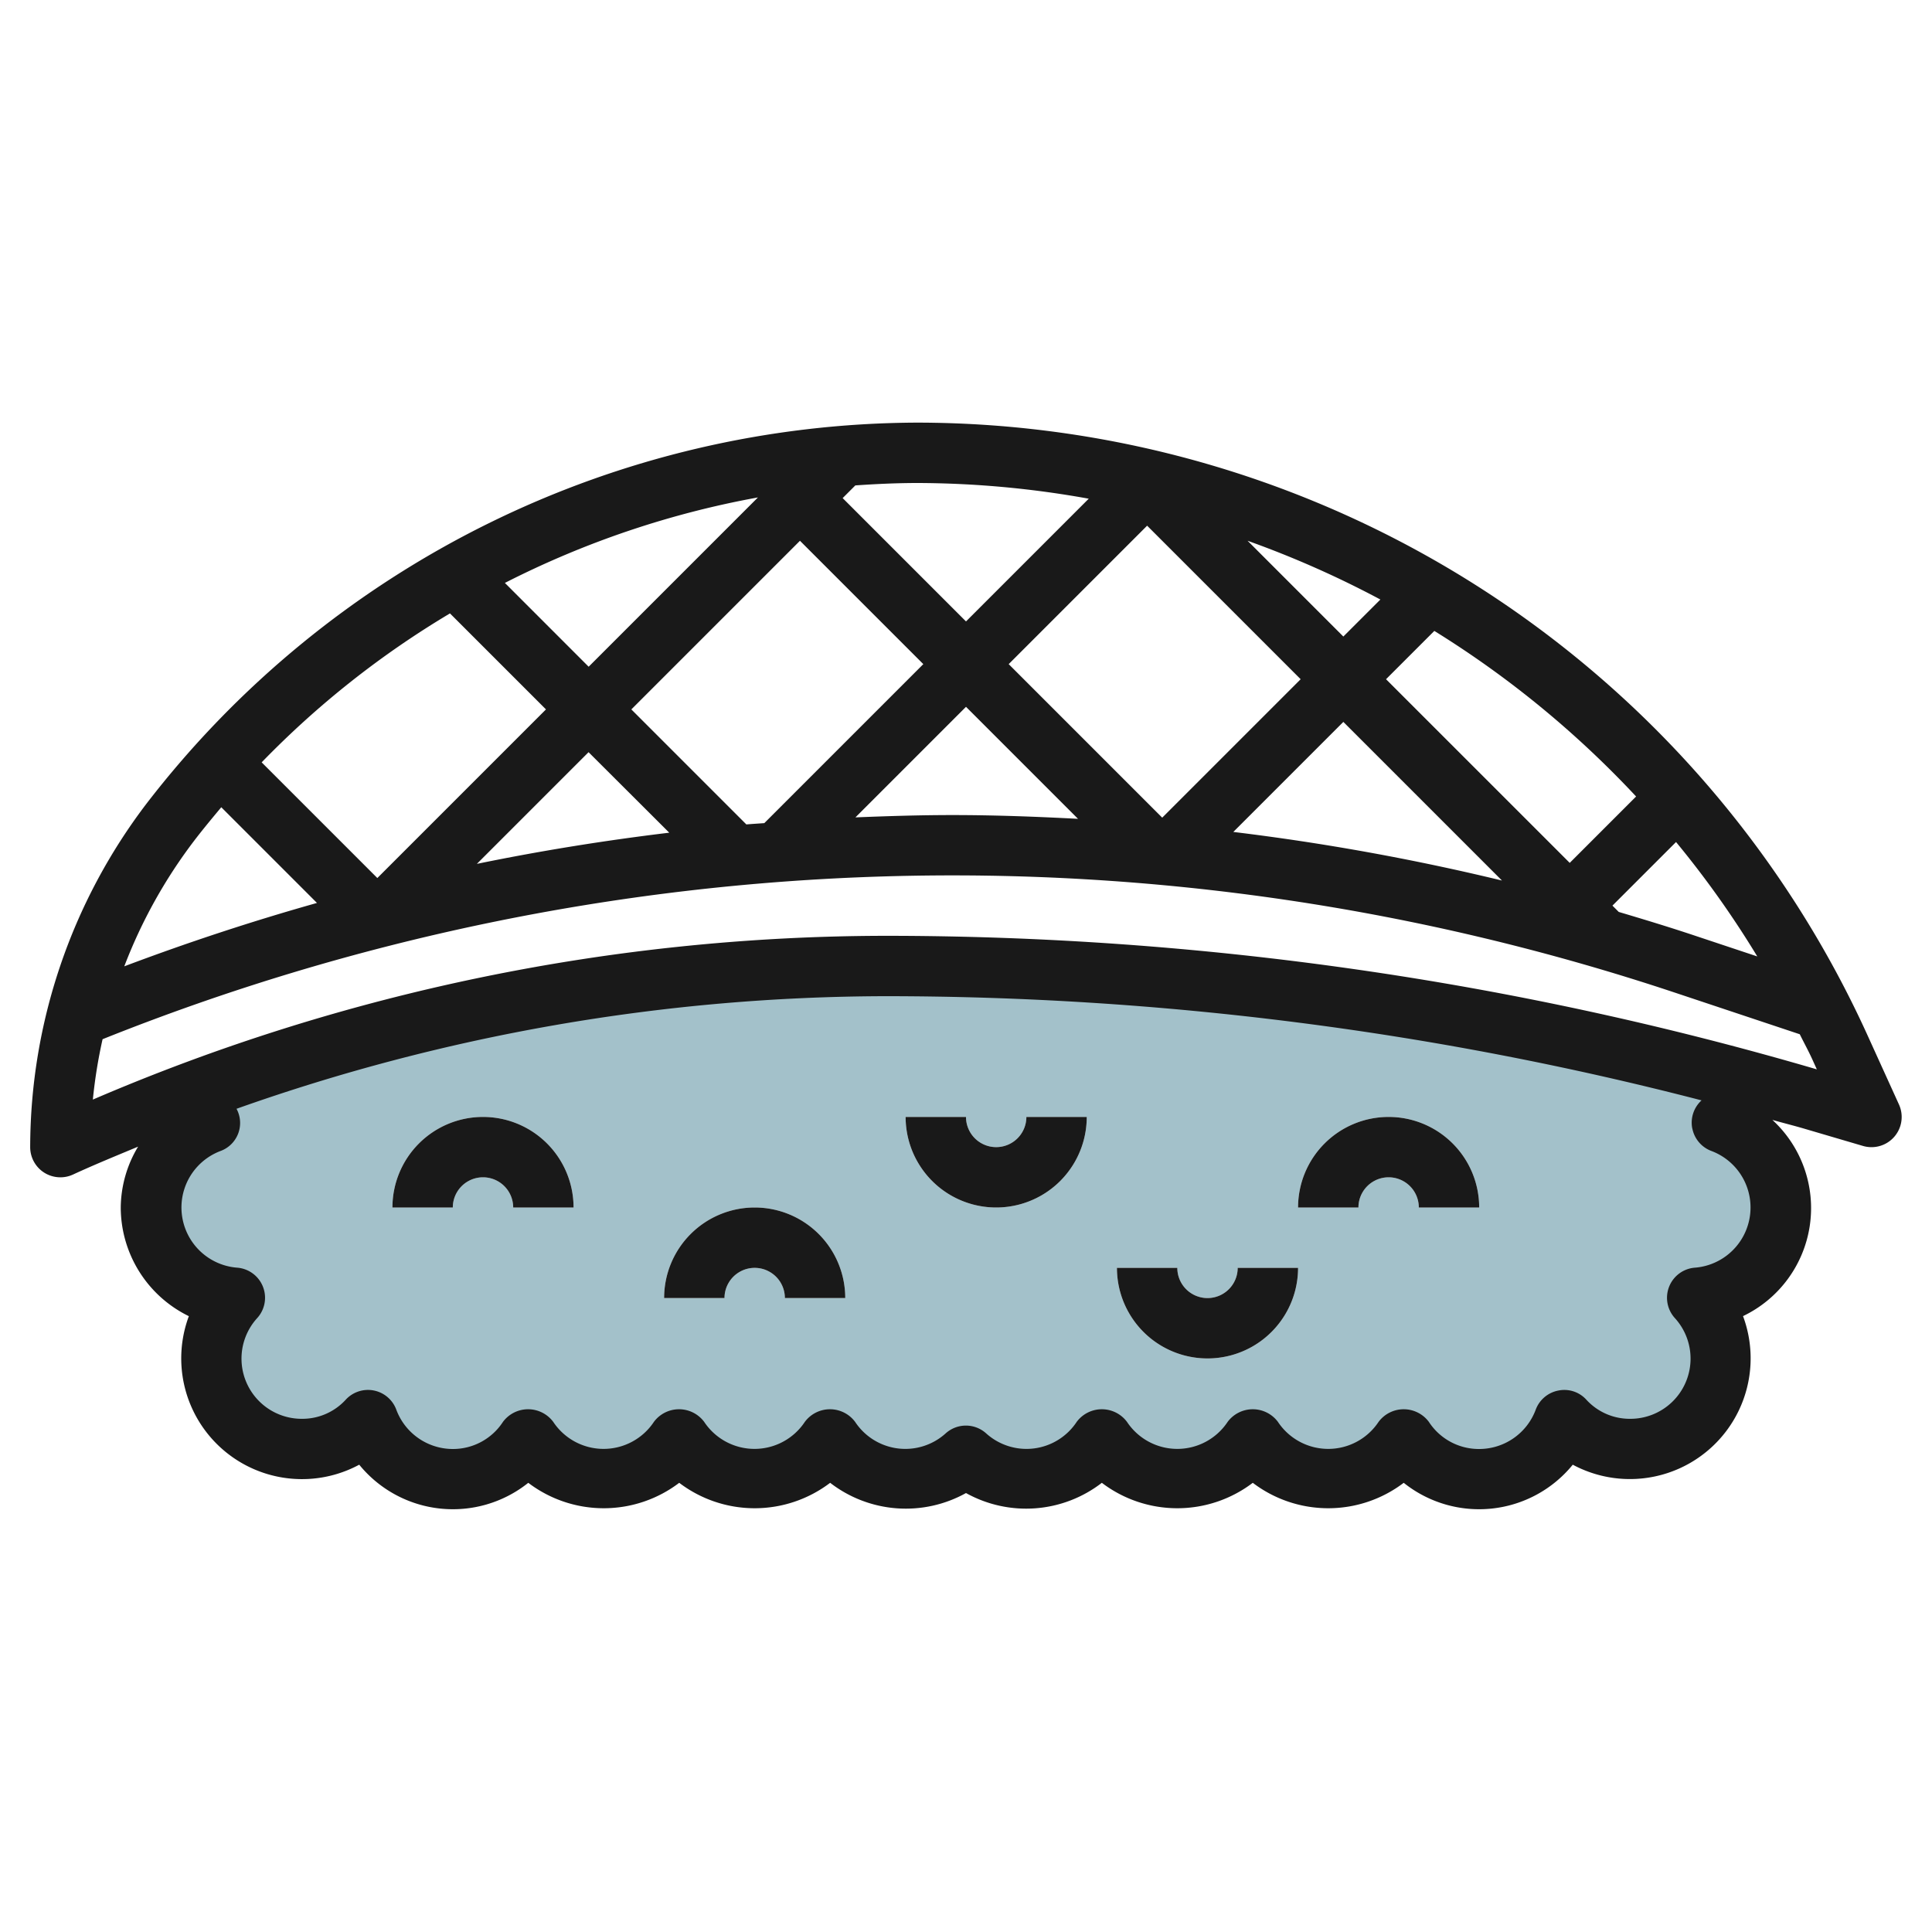
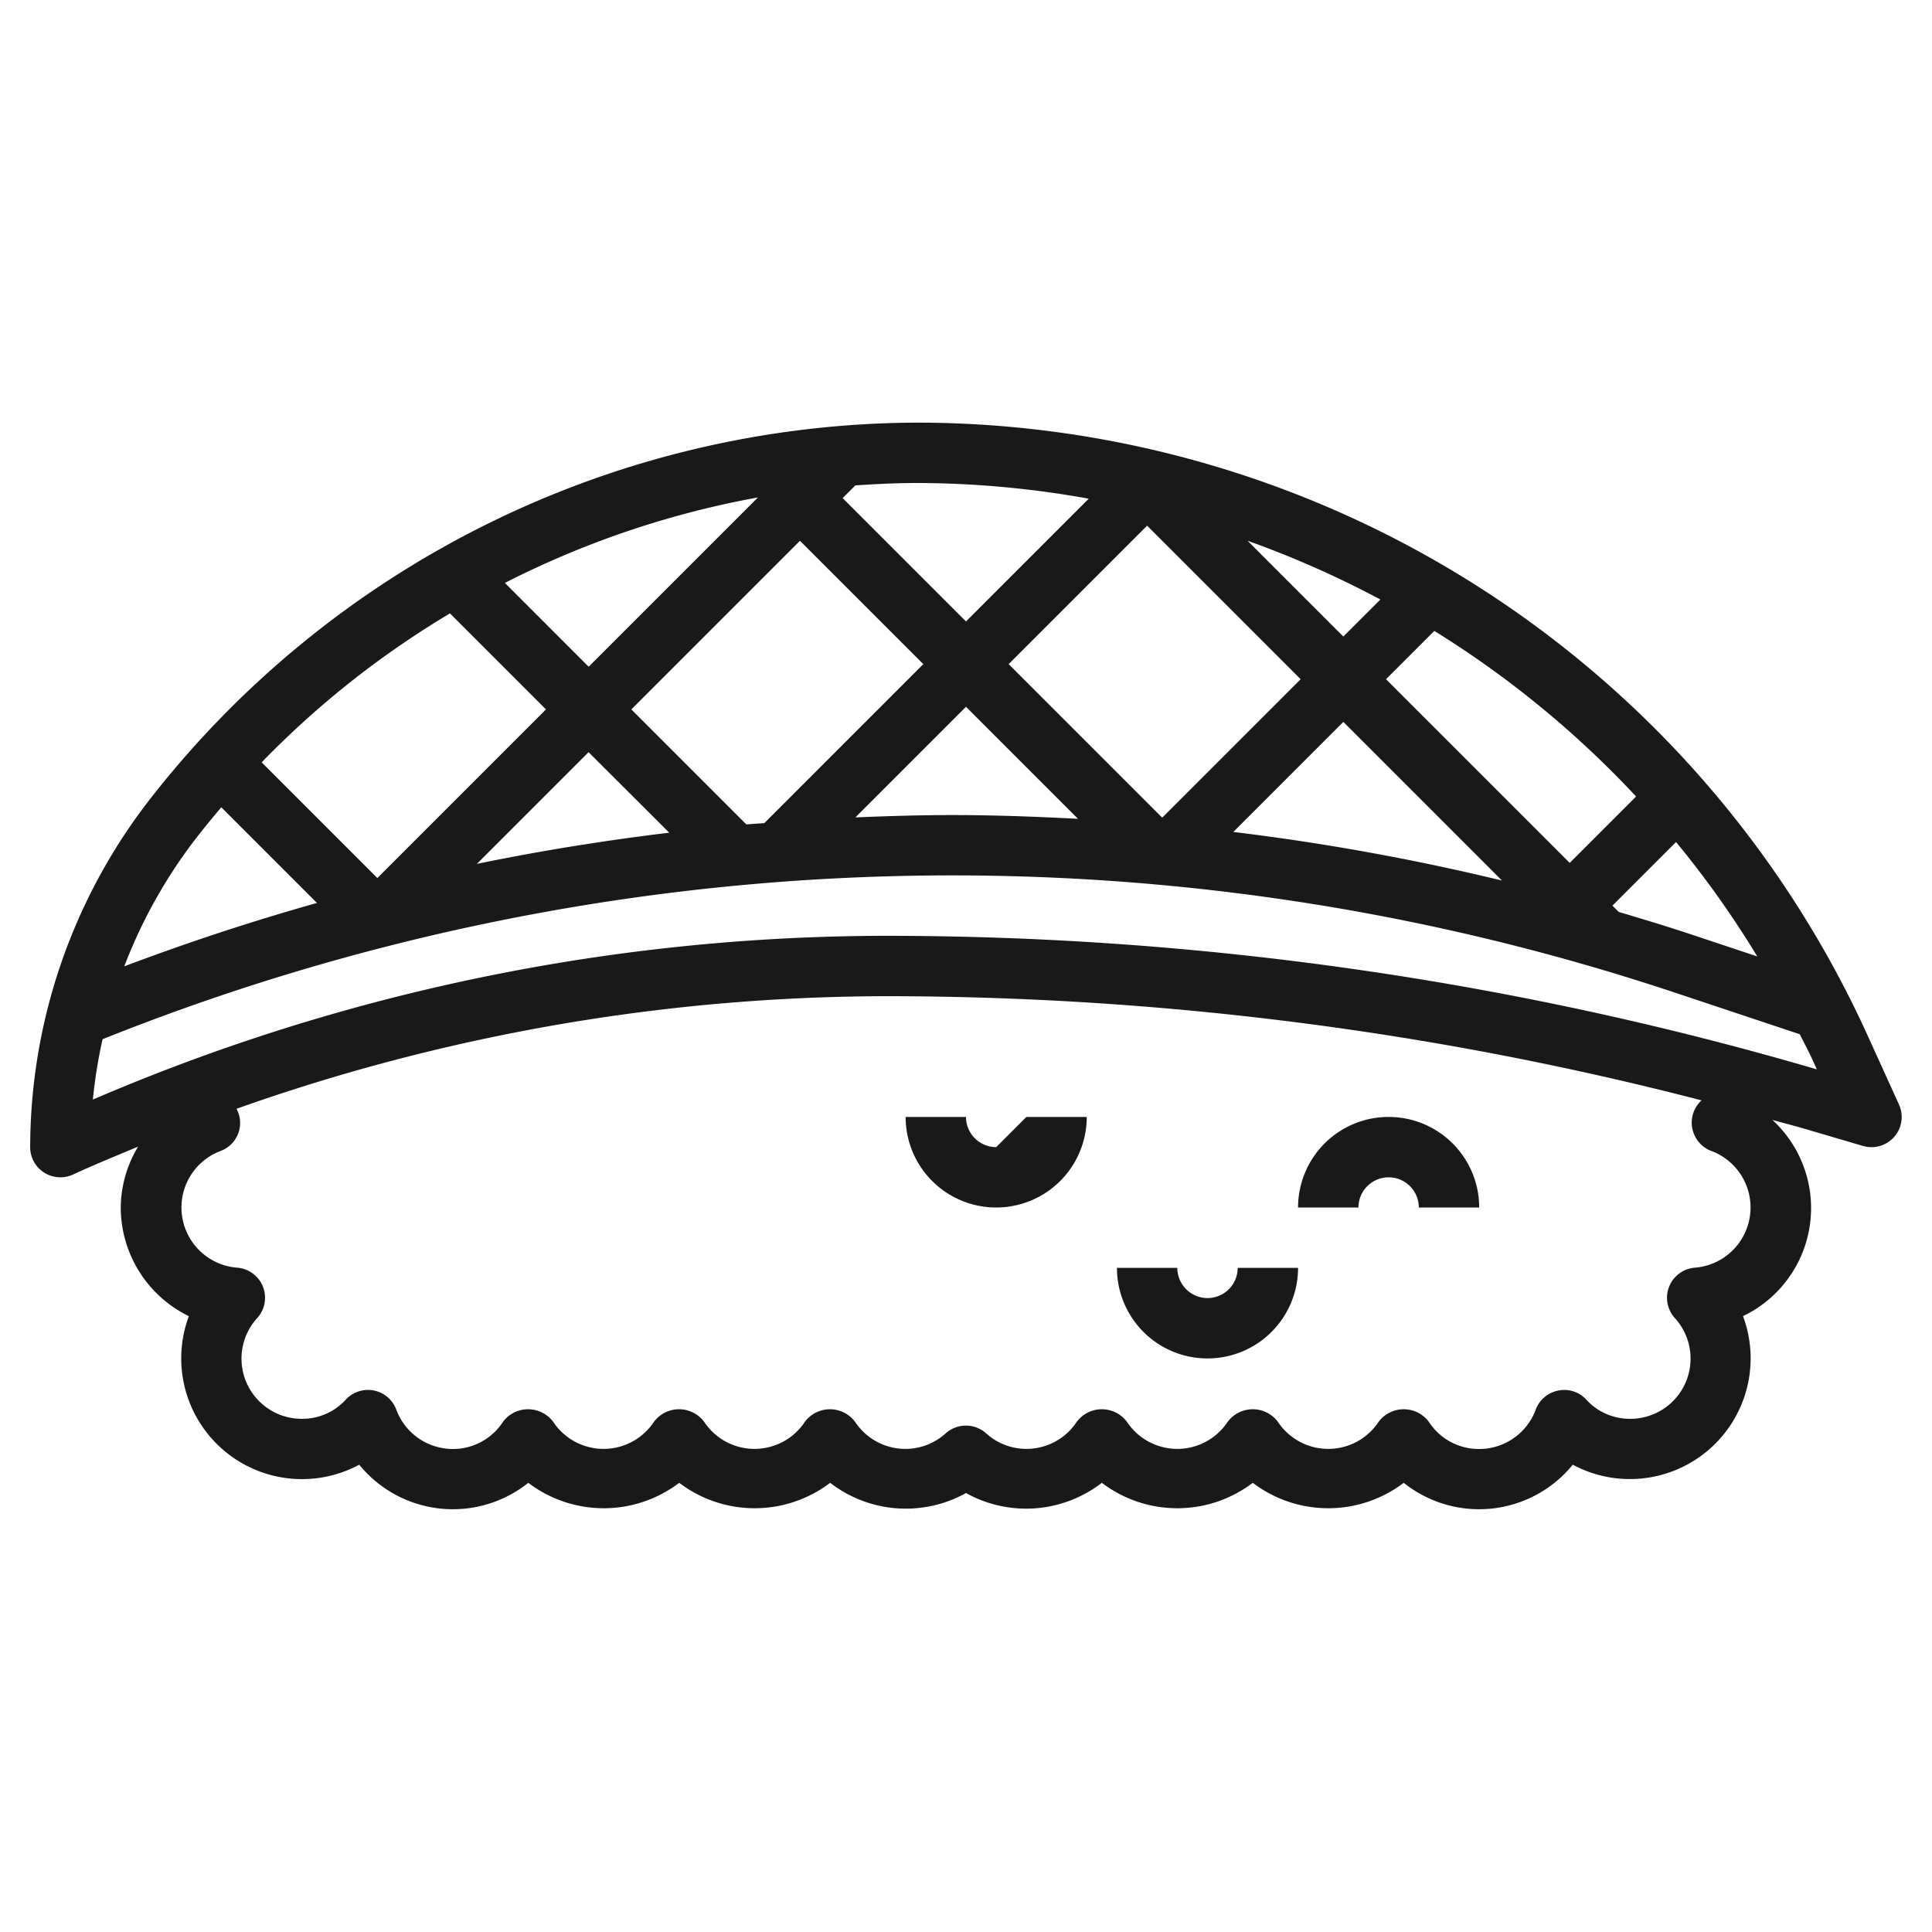
<svg xmlns="http://www.w3.org/2000/svg" id="Layer_3" height="512" viewBox="0 0 64 64" width="512" data-name="Layer 3">
-   <path d="m29.318 32a65.188 65.188 0 0 0 -23.051 4.233 2.951 2.951 0 0 0 .693.957 3 3 0 0 0 .82 5.8 2.994 2.994 0 0 0 4.41 4.05 3 3 0 0 0 5.31.62 3 3 0 0 0 5 0 3 3 0 0 0 5 0 2.994 2.994 0 0 0 4.5.57 2.994 2.994 0 0 0 4.5-.57 3 3 0 0 0 5 0 3 3 0 0 0 5 0 3 3 0 0 0 5.31-.62 2.958 2.958 0 0 0 2.19.96 2.994 2.994 0 0 0 2.22-5.01 3 3 0 0 0 .82-5.8 2.948 2.948 0 0 0 .83-1.363 108.908 108.908 0 0 0 -28.552-3.827zm-12.318 8a1 1 0 0 0 -2 0h-2a3 3 0 0 1 6 0zm9 3a1 1 0 0 0 -2 0h-2a3 3 0 0 1 6 0zm7-3a3 3 0 0 1 -3-3h2a1 1 0 0 0 2 0h2a3 3 0 0 1 -3 3zm7 5a3 3 0 0 1 -3-3h2a1 1 0 0 0 2 0h2a3 3 0 0 1 -3 3zm7-5a1 1 0 0 0 -2 0h-2a3 3 0 0 1 6 0z" fill="#a3c1ca" />
  <g fill="#191919">
-     <path d="m16 37a3 3 0 0 0 -3 3h2a1 1 0 0 1 2 0h2a3 3 0 0 0 -3-3z" />
-     <path d="m25 40a3 3 0 0 0 -3 3h2a1 1 0 0 1 2 0h2a3 3 0 0 0 -3-3z" />
-     <path d="m33 38a1 1 0 0 1 -1-1h-2a3 3 0 0 0 6 0h-2a1 1 0 0 1 -1 1z" />
+     <path d="m33 38a1 1 0 0 1 -1-1h-2a3 3 0 0 0 6 0h-2z" />
    <path d="m40 43a1 1 0 0 1 -1-1h-2a3 3 0 0 0 6 0h-2a1 1 0 0 1 -1 1z" />
    <path d="m46 37a3 3 0 0 0 -3 3h2a1 1 0 0 1 2 0h2a3 3 0 0 0 -3-3z" />
    <path d="m1.461 38.843a1.006 1.006 0 0 0 .539.157.99.99 0 0 0 .419-.092c.709-.327 1.434-.623 2.156-.924a3.96 3.96 0 0 0 -.575 2.016 4.014 4.014 0 0 0 2.256 3.6 4 4 0 0 0 5.644 4.92 4 4 0 0 0 5.6.6 4.131 4.131 0 0 0 5 0 4.131 4.131 0 0 0 5 0 4.1 4.1 0 0 0 4.5.339 4.1 4.1 0 0 0 4.5-.339 4.131 4.131 0 0 0 5 0 4.131 4.131 0 0 0 5 0 4 4 0 0 0 5.6-.6 4 4 0 0 0 5.64-4.922 3.968 3.968 0 0 0 .972-6.5c.349.1.7.186 1.047.288l1.955.575a1 1 0 0 0 1.192-1.373l-1.062-2.337a34.616 34.616 0 0 0 -31.444-20.251 32.356 32.356 0 0 0 -25.55 12.626 18.83 18.83 0 0 0 -3.85 11.374 1 1 0 0 0 .461.843zm54.6-1.458a1 1 0 0 0 .638.745 2 2 0 0 1 -.548 3.863 1 1 0 0 0 -.67 1.669 1.994 1.994 0 0 1 -1.481 3.338 1.946 1.946 0 0 1 -1.452-.635.984.984 0 0 0 -.932-.3 1 1 0 0 0 -.745.637 2 2 0 0 1 -1.871 1.298 1.975 1.975 0 0 1 -1.668-.9 1.039 1.039 0 0 0 -1.664 0 2 2 0 0 1 -3.336 0 1.039 1.039 0 0 0 -1.664 0 2 2 0 0 1 -3.336 0 1.039 1.039 0 0 0 -1.664 0 1.993 1.993 0 0 1 -3 .383 1 1 0 0 0 -1.342 0 1.993 1.993 0 0 1 -3-.383 1.039 1.039 0 0 0 -1.664 0 2 2 0 0 1 -3.336 0 1.039 1.039 0 0 0 -1.664 0 2 2 0 0 1 -3.336 0 1.039 1.039 0 0 0 -1.664 0 1.975 1.975 0 0 1 -1.662.9 2 2 0 0 1 -1.871-1.3 1 1 0 0 0 -1.677-.332 1.946 1.946 0 0 1 -1.452.632 1.994 1.994 0 0 1 -1.479-3.338 1 1 0 0 0 -.67-1.669 2 2 0 0 1 -.551-3.863.988.988 0 0 0 .535-1.4 64.651 64.651 0 0 1 21.483-3.73 107.816 107.816 0 0 1 27.048 3.451 1 1 0 0 0 -.307.934zm-26.743-6.385a66.684 66.684 0 0 0 -26.242 5.425 16.577 16.577 0 0 1 .322-2 75.717 75.717 0 0 1 52.109-1.535l4.113 1.371c.134.273.281.538.408.816l.157.347a109.832 109.832 0 0 0 -30.867-4.424zm-2.818-13.086 4.086 4.086-5.267 5.267c-.2.015-.4.026-.595.043l-3.81-3.81zm-7 4.172-2.775-2.776a30.445 30.445 0 0 1 8.383-2.832zm23.586.414-4.586 4.586-5.086-5.086 4.586-4.586zm-1.759-4.587a32.667 32.667 0 0 1 4.4 1.947l-1.227 1.226zm12.3 12.3-.213-.213 2.107-2.107a32.166 32.166 0 0 1 2.691 3.79l-2.072-.69c-.835-.279-1.675-.534-2.517-.784zm-9.127-6.299 5.255 5.255a77.539 77.539 0 0 0 -8.9-1.61zm-8.789 3.211c-1.388-.074-2.779-.125-4.174-.125-1.07 0-2.135.034-3.2.077l3.663-3.663zm-13.541.459c-2.14.258-4.266.6-6.373 1.033l3.7-3.7zm32.029-1.2-2.2 2.2-6.085-6.084 1.6-1.6a32.675 32.675 0 0 1 6.686 5.487zm-18.133-9.864-4.066 4.066-4.086-4.086.42-.42c.686-.048 1.375-.08 2.066-.08a32.282 32.282 0 0 1 5.666.52zm-21.16 3.8 3.18 3.18-5.586 5.586-3.832-3.832a30.249 30.249 0 0 1 6.238-4.934zm-8.467 7.521c.287-.375.588-.737.891-1.1l3.17 3.17q-3.225.909-6.383 2.1a16.694 16.694 0 0 1 2.322-4.17z" />
  </g>
</svg>